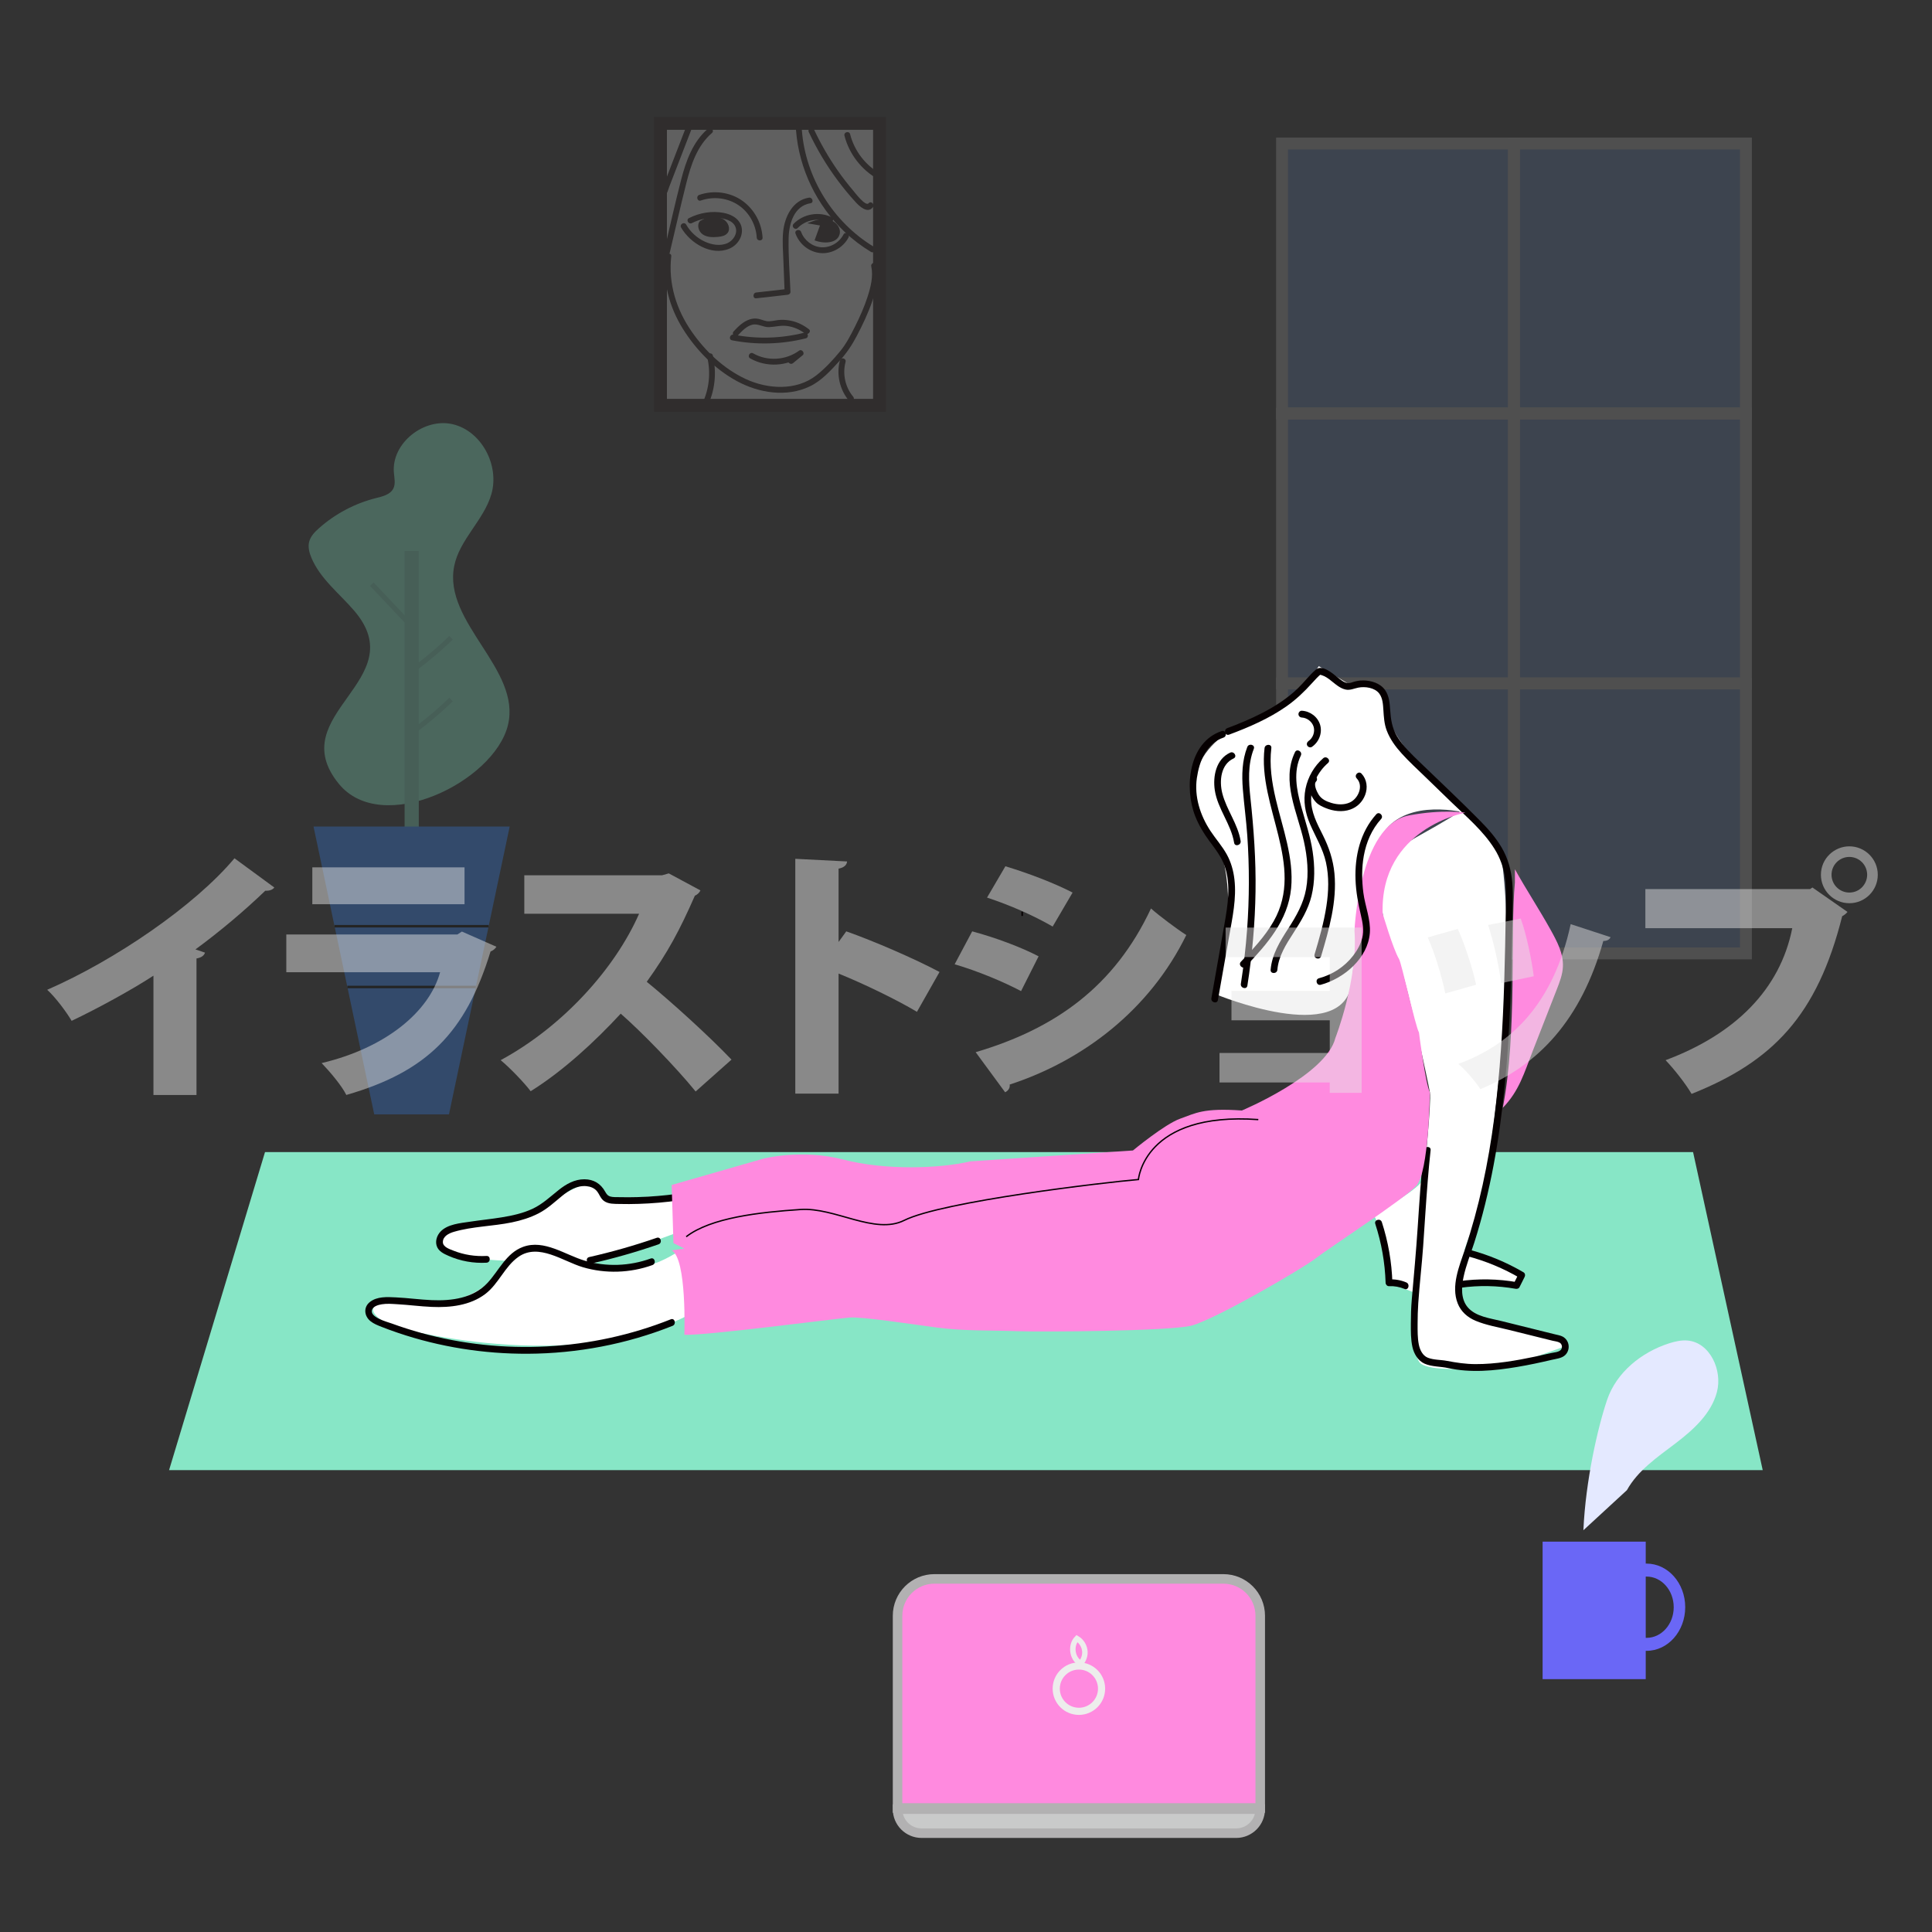
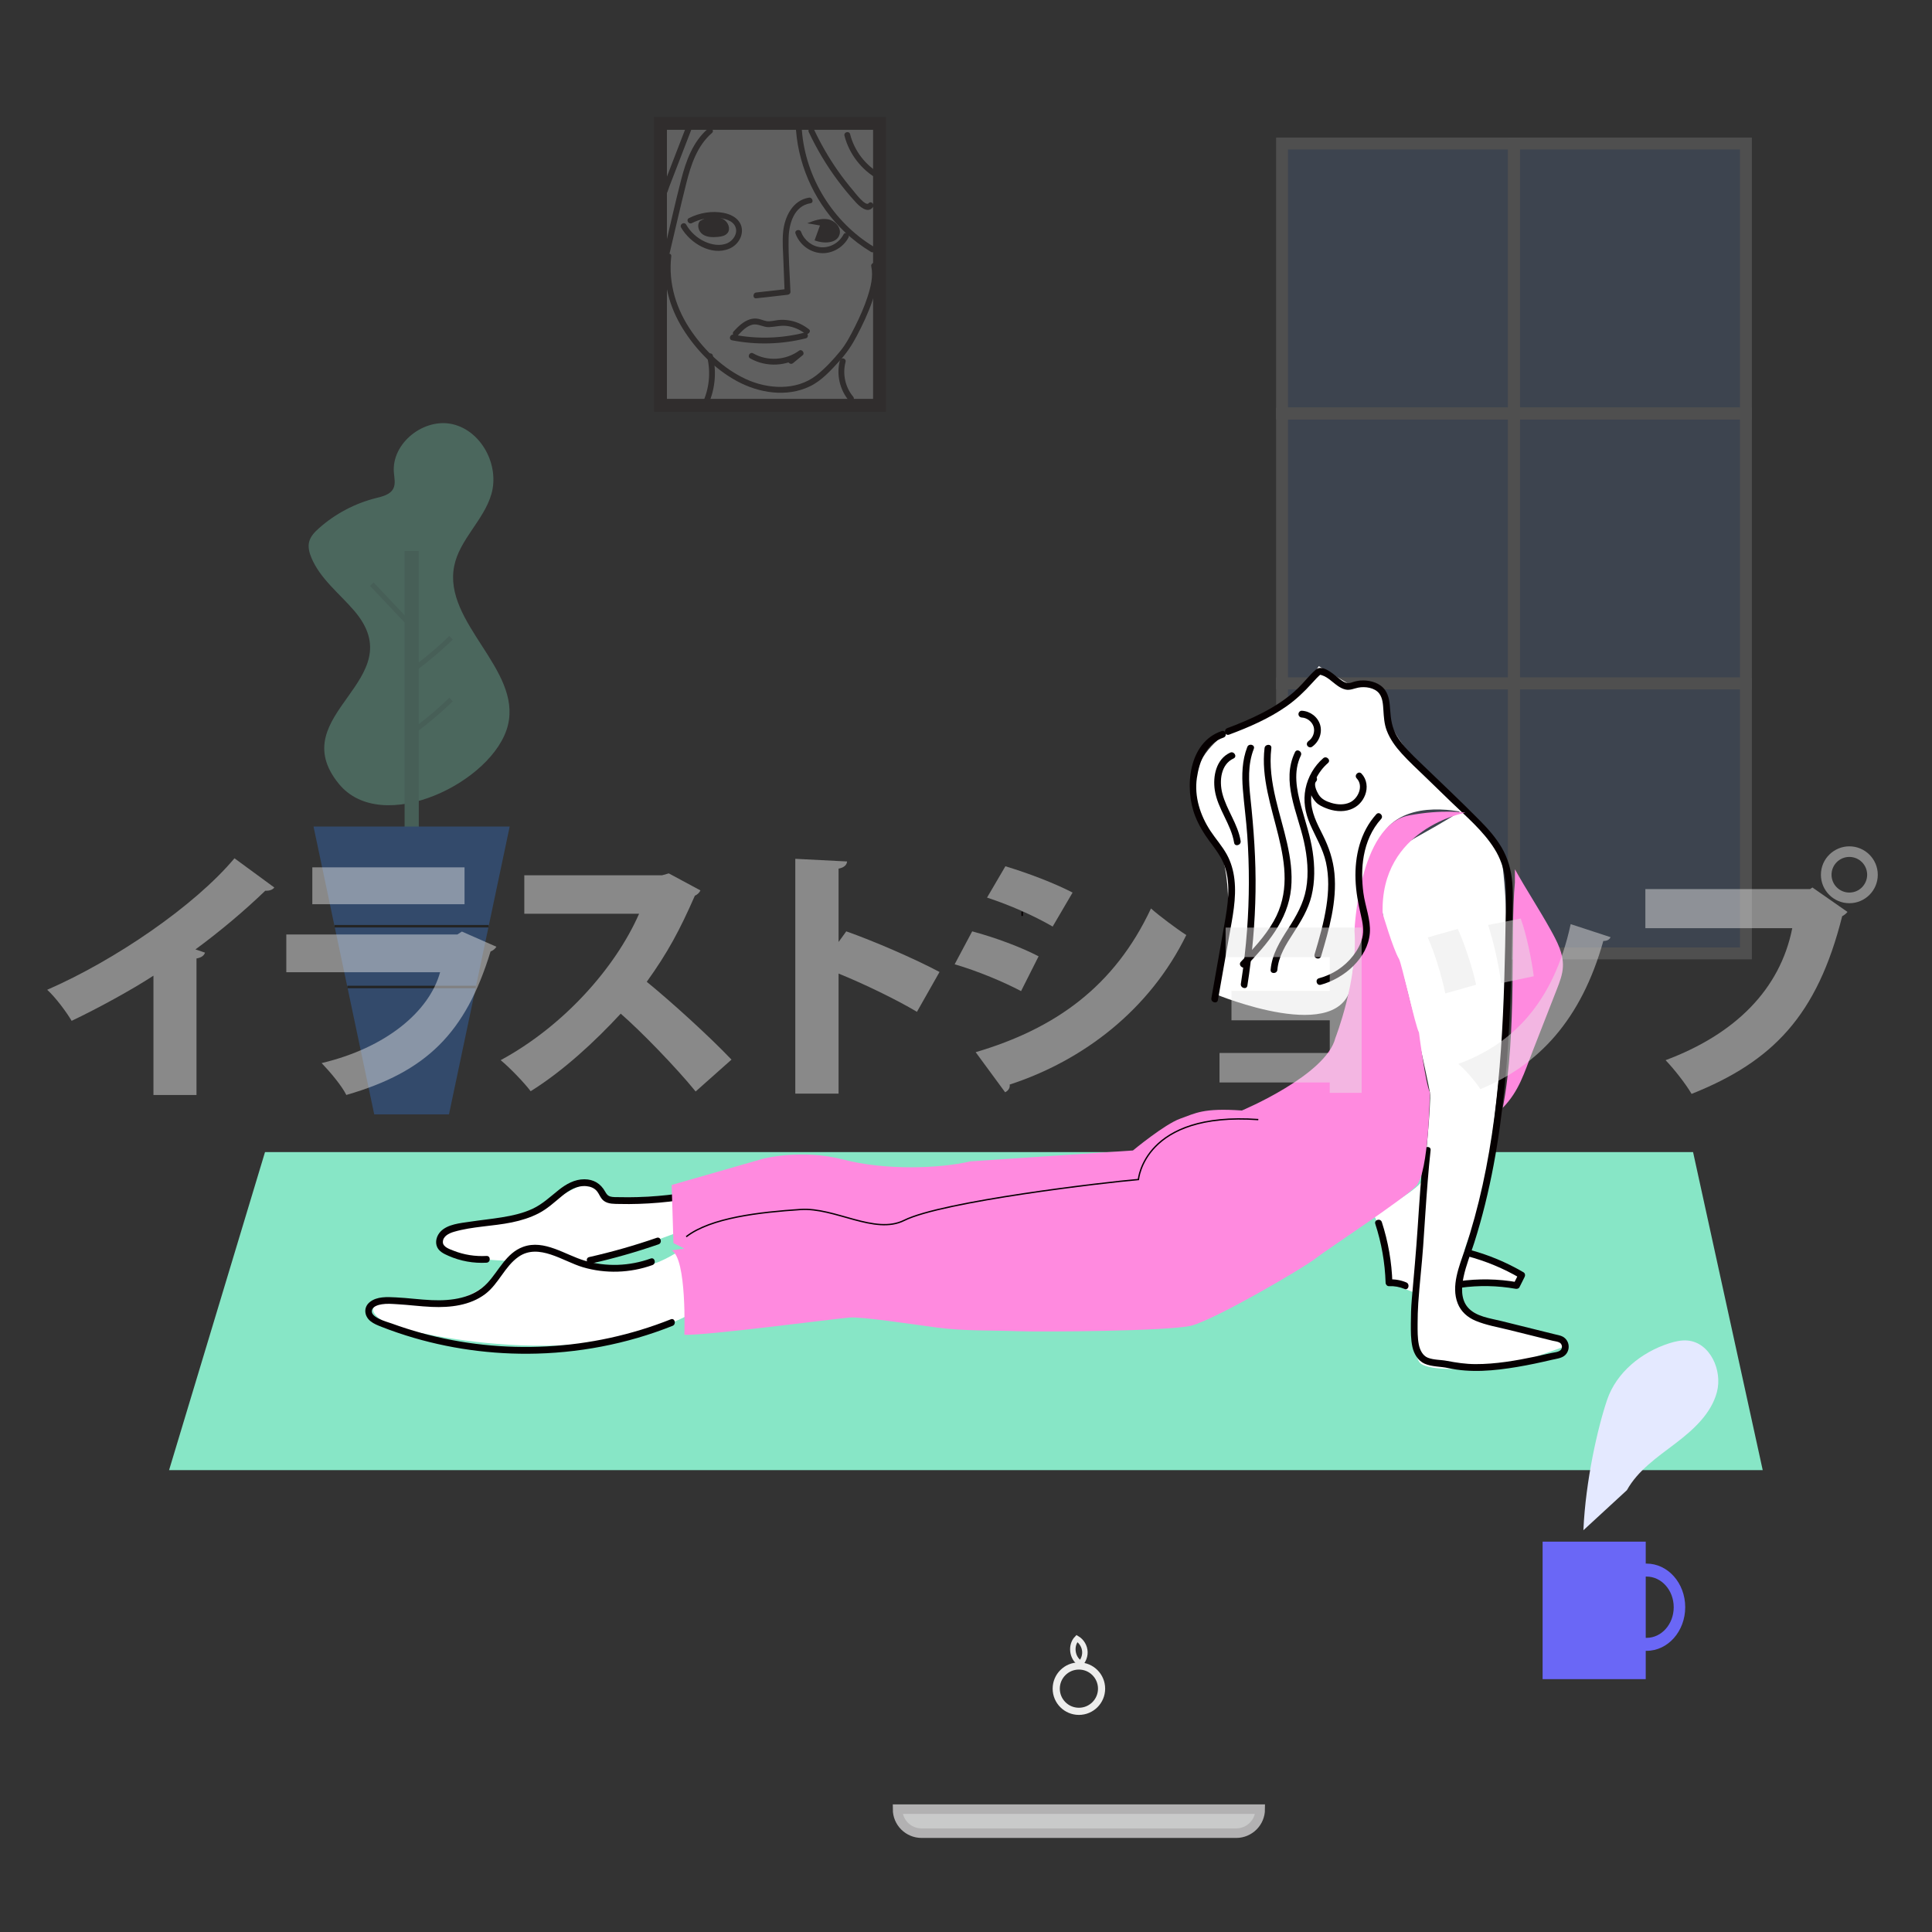
<svg xmlns="http://www.w3.org/2000/svg" version="1.1" x="0px" y="0px" viewBox="0 0 640 640" style="enable-background:new 0 0 640 640;" xml:space="preserve">
  <rect x="0" y="0" width="640" height="640" fill="#333333" stroke="none" />
  <style type="text/css">
	.st0{opacity:0.29;}
	.st1{fill:#87E6C6;}
	.st2{fill:#78CCB0;}
	.st3{fill:#3284F4;}
	.st4{fill:none;stroke:#000000;stroke-width:0.824;stroke-miterlimit:10;}
	.st5{fill:none;stroke:#78CCB0;stroke-width:1.648;stroke-miterlimit:10;}
	.st6{opacity:0.14;}
	.st7{fill:#7DB0FF;}
	.st8{fill:none;stroke:#FFFFFF;stroke-width:3.934;stroke-miterlimit:10;}
	.st9{fill:#FFFFFF;}
	.st10{fill:#060001;}
	.st11{fill:#FF8ADF;}
	.st12{fill:none;stroke:#060001;stroke-width:0.448;stroke-miterlimit:10;}
	.st13{fill:none;stroke:#060001;stroke-width:0.515;stroke-miterlimit:10;}
	.st14{fill:#6A67F6;}
	.st15{fill:#E4E9FF;}
	.st16{fill:#FF8ADF;stroke:#B2B1B2;stroke-width:3.161;stroke-miterlimit:10;}
	.st17{fill:none;stroke:#EDEDEC;stroke-width:2.371;stroke-miterlimit:10;}
	.st18{fill:#C9CACA;stroke:#B2B1B2;stroke-width:3.161;stroke-miterlimit:10;}
	.st19{fill:none;stroke:#EDEDEC;stroke-width:1.811;stroke-miterlimit:10;}
	.st20{opacity:0.22;}
	.st21{fill:#FFFFFF;stroke:#231815;stroke-width:4.255;stroke-miterlimit:10;}
	.st22{fill:#231815;}
	.st23{opacity:0.48;}
	.st24{fill:#E6E6E5;}
</style>
  <g id="レイヤー_2">
    <g class="st0">
      <path class="st1" d="M117.31,202.28c-4.94-5.74-11.28-10.59-14.18-17.58c-0.68-1.64-1.15-3.46-0.73-5.18    c0.45-1.83,1.83-3.27,3.24-4.52c5.38-4.79,11.94-8.26,18.93-10.01c2.18-0.54,4.69-1.14,5.71-3.13c0.82-1.6,0.35-3.51,0.2-5.3    c-0.84-9.78,9.99-18.29,19.54-16.02c9.55,2.28,15.46,13.62,12.78,23.06c-2.47,8.7-10.6,15.09-12.35,23.96    c-3.71,18.72,22.33,34.1,17.81,52.65c-4.58,18.79-41.75,37-56.05,19.4C93.44,236.5,137.15,225.36,117.31,202.28z" />
      <rect x="134.03" y="182.53" class="st2" width="4.7" height="96.45" />
      <polygon class="st3" points="148.73,369.15 123.97,369.15 103.86,273.8 168.84,273.8   " />
      <line class="st4" x1="161.87" y1="306.82" x2="110.83" y2="306.82" />
      <line class="st4" x1="157.64" y1="326.95" x2="115.06" y2="326.95" />
      <path class="st5" d="M135.52,243.32c4.9-3.53,9.56-7.41,13.91-11.6" />
      <path class="st5" d="M135.52,222.86c4.9-3.53,9.56-7.41,13.91-11.6" />
      <path class="st5" d="M123.17,193.52c3.89,4.11,7.77,8.22,11.66,12.33" />
    </g>
    <g class="st6">
      <rect x="424.7" y="46.32" class="st7" width="153.66" height="268.29" />
      <g>
        <rect x="424.7" y="47.54" class="st8" width="76.83" height="89.43" />
        <rect x="501.53" y="47.54" class="st8" width="76.83" height="89.43" />
        <rect x="424.7" y="136.97" class="st8" width="76.83" height="89.43" />
        <rect x="501.53" y="136.97" class="st8" width="76.83" height="89.43" />
        <rect x="424.7" y="226.4" class="st8" width="76.83" height="89.43" />
        <rect x="501.53" y="226.4" class="st8" width="76.83" height="89.43" />
      </g>
    </g>
    <polygon class="st1" points="583.92,486.99 56.01,486.99 87.79,381.64 560.85,381.64  " />
    <polygon class="st9" points="483.1,413.26 504.08,422.42 502.36,425.85 479.77,425.9  " />
    <g>
      <path class="st9" d="M518.89,445.78c0,0-19.65,7.62-26.47,7.62c-6.82,0-18.05,0.8-21.66-1.6s-2.61-23.76-2.61-23.76l-8.03-3.09    c0,0-2.59-21.27-5.4-22.47c0,0,16.84-9.02,17.05-12.53c0.2-3.51,2.41-24.97,1.91-28.07c-0.5-3.11-7.72-36.4-9.32-40.01    c-1.6-3.61-16.84-32.49,4.81-44.52s12.43-8.62,16.24-8.12c3.81,0.5,10.23,8.92,11.43,12.53s3.21,24.87,2.01,47.73    s-6.82,71.39-10.03,75.4c0,0-15.12,28.66,4.87,32.98C513.68,442.17,518.89,445.78,518.89,445.78z" />
      <g>
        <path class="st9" d="M484.2,267.21c0,0-0.5-0.41-1.36-1.15c-5.36-4.62-24.71-22.2-24.71-35.35c0-0.8-5.61-8.42-10.43-3.61     l-10.83-6.42c0,0-10.83,16.84-25.27,19.25c0,0-30.08,12.03-7.62,40.91c0,0,7.22,16.04-1.2,48.53c0,0,42.06,17.55,44.92-3.61     c2.01-14.84,3.21-42.91,12.43-52.14s26.87-4.01,26.87-4.01L484.2,267.21z" />
        <path class="st9" d="M226.72,395.95c0,0-24.87,1.2-26.47,0.8c-1.6-0.4-0.4-4.01-3.21-4.81c-2.81-0.8-10.43,3.21-16.04,7.62     c-5.61,4.41-32.89,7.22-32.89,7.22s-4.41,5.61,0.4,8.02c4.81,2.41,18.85,2.81,18.85,2.81s-6.82,18.85-37.7,13.24     c0,0-13.64,1.2,0,8.42c0,0,60.16,17.25,99.86-4.41l-3.21-21.26c0,0-7.22,4.81-10.83,5.21s-15.24,1.2-19.65,0l30.48-11.23     L226.72,395.95z" />
        <g>
          <g>
            <g>
              <path class="st10" d="M407.15,243.36c6.62-2.47,13.24-5.33,19.05-9.41c3.14-2.21,5.85-4.8,8.41-7.64        c1-1.1,1.99-2.21,3.15-3.16c-0.26,0.11-0.53,0.22-0.79,0.33c2.45,0.28,4.3,2.46,6.24,3.77c0.79,0.54,1.67,1,2.62,1.19        c1.47,0.28,2.68-0.37,4.1-0.65c2.25-0.45,5.45-0.02,6.95,1.94c1.15,1.5,1.26,3.6,1.38,5.42c0.15,2.31,0.27,4.6,1.09,6.79        c1.08,2.89,2.92,5.4,4.98,7.67c2.47,2.74,5.22,5.23,7.86,7.8c2.82,2.73,5.64,5.47,8.46,8.2c5.02,4.86,10.67,9.59,14.41,15.57        c1.88,2.99,3.05,6.27,3.5,9.78c0.46,3.66,0.31,7.38,0.25,11.06c-0.25,15.25-0.55,30.51-1.61,45.74        c-1.04,15.04-2.82,30.05-6.06,44.78c-1.59,7.24-3.54,14.41-5.9,21.44c-1.84,5.47-4.62,12-2.37,17.76        c1.07,2.75,3.26,4.66,5.95,5.79c3.45,1.44,7.28,2.09,10.89,2.98c3.88,0.96,7.76,1.93,11.64,2.89        c0.97,0.24,1.94,0.48,2.91,0.72c0.76,0.19,1.75,0.26,2.43,0.67c0.74,0.45,0.95,1.51,0.46,2.23c-0.64,0.94-2.48,0.99-3.5,1.23        c-1.66,0.39-3.33,0.77-5,1.12c-3.27,0.69-6.55,1.31-9.86,1.77c-3.32,0.46-6.68,0.75-10.04,0.74        c-3.25-0.01-6.31-0.48-9.48-1.08c-2.04-0.39-4.36-0.27-6.31-1.05c-1.72-0.69-2.62-2.64-2.96-4.36c-0.44-2.21-0.4-4.56-0.4-6.8        c0-2.32,0.07-4.63,0.22-6.94c0.42-6.28,1.18-12.54,1.62-18.81c0.5-7.2,0.93-14.4,1.51-21.59c0.27-3.41,0.58-6.82,0.96-10.23        c0.16-1.43-2.08-1.42-2.24,0c-0.94,8.48-1.47,16.99-2.04,25.5c-0.53,8.01-1.26,15.99-1.96,23.98        c-0.23,2.64-0.31,5.3-0.31,7.95c-0.01,2.56-0.03,5.23,0.52,7.74c0.49,2.26,1.85,4.58,4.02,5.54c2.39,1.06,5.28,0.9,7.81,1.46        c7.49,1.65,15.31,0.89,22.81-0.36c3.88-0.65,7.72-1.47,11.54-2.37c1.44-0.34,3.24-0.48,4.38-1.53        c0.87-0.8,1.29-1.98,1.19-3.15c-0.1-1.25-0.83-2.38-1.93-2.99c-0.79-0.43-1.74-0.56-2.6-0.78c-1.21-0.3-2.42-0.6-3.64-0.9        c-4.69-1.16-9.37-2.33-14.06-3.49c-3.74-0.93-8.63-1.47-11.25-4.63c-2.26-2.73-2.03-6.62-1.35-9.88        c0.81-3.9,2.34-7.62,3.55-11.4c1.34-4.19,2.53-8.44,3.59-12.71c2.16-8.69,3.78-17.52,5-26.39        c2.44-17.75,3.33-35.66,3.78-53.55c0.11-4.43,0.2-8.87,0.28-13.3c0.08-4.46,0.33-8.97-0.04-13.42        c-0.35-4.11-1.43-8.03-3.53-11.6c-1.94-3.3-4.51-6.2-7.19-8.91c-6.45-6.55-13.19-12.84-19.8-19.24        c-2.77-2.69-5.68-5.38-7.68-8.73c-1.65-2.77-2.04-5.57-2.25-8.71c-0.15-2.24-0.35-4.66-1.68-6.55        c-1.65-2.33-4.64-3.19-7.38-3.2c-0.93,0-1.87,0.15-2.77,0.39c-0.73,0.19-1.46,0.58-2.24,0.49c-1.27-0.16-2.41-1.17-3.37-1.92        c-1.61-1.26-5.06-4.32-7.13-2.58c-2.18,1.85-3.9,4.2-5.95,6.18c-3.62,3.51-7.89,6.21-12.37,8.48        c-3.58,1.82-7.29,3.36-11.05,4.76C405.21,241.7,405.79,243.86,407.15,243.36L407.15,243.36z" />
            </g>
          </g>
          <g>
            <g>
              <path class="st10" d="M404.7,242.18c-11.08,3.67-12.45,19-8.73,28.3c1.16,2.89,2.73,5.53,4.58,8.03        c1.99,2.7,4.11,5.34,5.19,8.57c2.04,6.09,0.98,12.72-0.1,18.89c-1.44,8.23-2.9,16.46-4.35,24.69        c-0.25,1.41,1.91,2.02,2.16,0.6c1.24-7.04,2.48-14.07,3.72-21.11c1.09-6.18,2.49-12.55,1.75-18.86        c-0.33-2.87-1.11-5.64-2.5-8.19c-1.53-2.8-3.69-5.19-5.44-7.84c-3.39-5.14-5.4-11.36-4.5-17.55        c0.81-5.51,3.08-11.47,8.81-13.37C406.66,243.89,406.07,241.72,404.7,242.18L404.7,242.18z" />
            </g>
          </g>
          <g>
            <g>
              <path class="st10" d="M413.18,247.45c-1.74,4.46-1.85,9.29-1.47,14.01c0.41,5.12,1.11,10.21,1.47,15.33        c0.72,10.39,0.7,20.84-0.07,31.23c-0.44,5.99-1.13,11.96-2.06,17.89c-0.22,1.41,1.94,2.02,2.16,0.6        c1.62-10.31,2.54-20.73,2.7-31.17c0.16-10.36-0.58-20.63-1.68-30.92c-0.59-5.49-0.94-11.12,1.11-16.36        C415.87,246.7,413.7,246.11,413.18,247.45L413.18,247.45z" />
            </g>
          </g>
          <g>
            <g>
              <path class="st10" d="M418.9,247.8c-2.33,19.27,13.51,38.89,3.02,57.37c-2.86,5.04-6.89,9.26-10.86,13.42        c-1,1.04,0.59,2.63,1.59,1.59c7.08-7.41,14.03-15.29,15.05-25.93c0.96-10.08-2.83-19.9-5.09-29.56        c-1.3-5.54-2.15-11.2-1.46-16.89C421.32,246.37,419.08,246.39,418.9,247.8L418.9,247.8z" />
            </g>
          </g>
          <g>
            <g>
              <path class="st10" d="M428.99,249.15c-4.68,9.64,0.85,20.05,2.95,29.6c1.13,5.12,1.66,10.53,0.72,15.73        c-0.89,4.9-3.26,8.99-5.92,13.12c-2.72,4.22-5.4,8.53-5.83,13.65c-0.12,1.44,2.12,1.43,2.24,0c0.38-4.54,2.9-8.46,5.31-12.19        c2.5-3.88,4.9-7.76,6-12.29c1.17-4.81,1.09-9.82,0.37-14.69c-0.76-5.14-2.45-10.02-3.82-15.01        c-1.5-5.45-2.66-11.47-0.09-16.78C431.55,248.99,429.62,247.85,428.99,249.15L428.99,249.15z" />
            </g>
          </g>
          <g>
            <g>
              <path class="st10" d="M438.33,251.17c-3,2.61-5.07,6.21-5.86,10.1c-0.82,4.08-0.12,8,1.52,11.78        c1.83,4.22,4.24,8.06,5.25,12.61c1.05,4.75,0.89,9.71,0.15,14.49c-0.83,5.44-2.35,10.74-3.92,16        c-0.41,1.39,1.75,1.98,2.16,0.6c2.63-8.84,5.31-18.14,4.42-27.46c-0.43-4.49-1.81-8.59-3.82-12.61        c-1.93-3.85-4-7.69-3.9-12.11c0.1-4.53,2.17-8.84,5.58-11.81C441,251.81,439.41,250.23,438.33,251.17L438.33,251.17z" />
            </g>
          </g>
          <g>
            <g>
              <path class="st10" d="M449.43,257.85c2.35,2.48,0.51,6.66-2.23,7.95c-1.94,0.91-4.2,0.77-6.2,0.17        c-1.72-0.52-3.3-1.27-4.24-2.84c-0.6-0.99-1.68-3.31-0.79-4.25c0.99-1.05-0.59-2.64-1.59-1.59c-1.52,1.61-0.92,4.08-0.12,5.89        c0.43,0.97,1.02,1.92,1.78,2.68c0.85,0.85,2.01,1.37,3.11,1.82c2.54,1.04,5.52,1.42,8.15,0.49c2.33-0.82,4.05-2.54,4.93-4.85        c0.91-2.39,0.58-5.16-1.21-7.05C450.02,255.22,448.44,256.81,449.43,257.85L449.43,257.85z" />
            </g>
          </g>
          <g>
            <path class="st11" d="M501.84,287.96c3.73,6.72,8.06,13.28,11.79,20c2.12,3.81,4.3,7.88,4.11,12.24       c-0.11,2.6-1.07,5.09-2.02,7.52c-2.67,6.83-5.33,13.65-8,20.48c-2.84,7.27-4.46,13.18-9.9,18.77       c4.81-24.87,2.41-57.75,4.01-74.6" />
          </g>
          <g>
            <g>
              <path class="st10" d="M224.4,395.46c-4.33,0.6-8.69,0.96-13.06,1.09c-2.11,0.06-4.23,0.07-6.34,0.02        c-0.9-0.02-1.89,0.04-2.76-0.19c-0.92-0.25-1.34-0.85-1.78-1.64c-1.47-2.65-3.78-4.07-6.85-4.09        c-3.28-0.01-6.06,1.58-8.55,3.56c-2.83,2.25-5.35,4.68-8.67,6.23c-3.2,1.49-6.72,2.26-10.19,2.82        c-3.48,0.57-6.99,0.91-10.48,1.44c-3.18,0.48-7.46,0.8-9.8,3.29c-1.14,1.21-1.76,3-1.29,4.63c0.53,1.84,2.33,2.69,3.95,3.4        c3.96,1.74,8.26,2.51,12.58,2.27c1.43-0.08,1.44-2.32,0-2.24c-3.73,0.2-7.43-0.36-10.91-1.74c-1.27-0.51-3.51-1.19-3.54-2.82        c-0.04-1.97,2.05-2.97,3.64-3.43c6.22-1.82,12.87-1.82,19.21-3.13c3.05-0.63,6.06-1.55,8.84-2.98c2.91-1.5,5.25-3.7,7.76-5.76        c2.32-1.9,5-3.55,8.11-3.26c1.27,0.12,2.56,0.59,3.41,1.59c0.9,1.06,1.22,2.46,2.39,3.31c1.47,1.07,3.44,0.96,5.17,1        c2.11,0.05,4.23,0.04,6.34-0.03c4.49-0.14,8.97-0.54,13.42-1.16C226.42,397.42,225.82,395.26,224.4,395.46L224.4,395.46z" />
            </g>
          </g>
          <g>
            <g>
              <path class="st10" d="M217.55,410.04c-7.33,2.54-14.8,4.67-22.37,6.38c-1.41,0.32-0.81,2.48,0.6,2.16        c7.57-1.71,15.03-3.84,22.37-6.38C219.5,411.73,218.92,409.57,217.55,410.04L217.55,410.04z" />
            </g>
          </g>
          <g>
            <g>
              <path class="st10" d="M215.55,416.9c-7.01,2.53-14.7,2.82-21.86,0.71c-6.46-1.91-13.41-7.13-20.41-4.57        c-5.59,2.04-7.97,7.83-11.78,11.93c-4.72,5.07-11.86,6.01-18.45,5.72c-3.99-0.17-7.94-0.73-11.93-0.92        c-2.85-0.14-6.22-0.35-8.6,1.54c-2.19,1.73-1.88,4.65,0.19,6.33c1.1,0.89,2.42,1.4,3.72,1.91c1.77,0.7,3.56,1.35,5.37,1.96        c13.83,4.7,28.47,7.01,43.07,6.94c16.37-0.09,32.72-3.18,47.93-9.25c1.32-0.53,0.75-2.7-0.6-2.16        c-26.14,10.42-55.55,11.99-82.67,4.51c-3.32-0.92-6.6-1.97-9.84-3.15c-1.46-0.53-7.68-2.1-6.35-4.72        c0.54-1.06,2.08-1.44,3.15-1.62c1.66-0.28,3.43-0.12,5.1-0.02c3.82,0.21,7.62,0.73,11.45,0.89        c6.09,0.27,12.67-0.47,17.68-4.25c4.48-3.38,6.46-9.16,11.05-12.35c6.69-4.65,14.76,1.52,21.31,3.45        c7.51,2.22,15.69,1.94,23.05-0.71C217.49,418.58,216.91,416.41,215.55,416.9L215.55,416.9z" />
            </g>
          </g>
          <path class="st11" d="M222.5,392.54l30.38-8.72c0,0,12.63-3.31,26.47,0.3s31.88,3.01,42.11,0.6l53.84-3.61      c0,0,10.53-8.72,15.64-10.53c5.11-1.8,7.52-3.61,20.45-2.71c0,0,27.97-11.73,30.98-24.06c0,0,7.52-19.25,6.32-35.49      c0,0,1.4-35.05,18.05-38.2c11.13-2.11,18.65-0.9,18.65-0.9s-28.27,5.11-27.37,33.39c0,0,3.46,11.78,5.41,15.04      c0.9,1.5,5.41,22.26,6.62,24.36c0,0,2.11,16.84,3.61,19.85c0,0-0.3,26.47-4.51,30.98s-29.18,20.76-33.39,24.06      c-4.21,3.31-33.69,20.45-41.21,22.26s-49.33,2.11-57.75,1.8c-8.42-0.3-17.45,0-26.47-1.2s-24.67-3.61-28.88-3.31      c-4.21,0.3-47.53,6.02-54.75,5.72c0,0,0.9-25.27-4.21-27.97l4.21-0.6l-3.61-1.8L222.5,392.54z" />
          <g>
            <g>
              <path class="st10" d="M431.25,237.69c1.73,0.09,3.43,1.38,3.92,3.1c0.47,1.67-0.22,3.68-1.71,4.69        c-0.5,0.34-0.72,0.99-0.4,1.53c0.29,0.5,1.03,0.74,1.53,0.4c2.29-1.56,3.5-4.51,2.74-7.22c-0.76-2.7-3.31-4.61-6.08-4.75        c-0.61-0.03-1.12,0.54-1.12,1.12C430.13,237.2,430.65,237.66,431.25,237.69L431.25,237.69z" />
            </g>
          </g>
          <g>
            <g>
              <path class="st10" d="M407.51,249.32c-4.67,2.15-5.79,7.82-5.09,12.46c0.94,6.19,5.39,11.2,6.4,17.4        c0.23,1.42,2.39,0.82,2.16-0.6c-0.93-5.68-4.68-10.29-6.08-15.8c-1.03-4.07-0.53-9.56,3.74-11.53        C409.95,250.65,408.81,248.72,407.51,249.32L407.51,249.32z" />
            </g>
          </g>
          <path class="st12" d="M227.32,409.68c8.12-6.32,24.36-8.12,37.9-9.02c11.35-0.76,24.57,8.47,34.29,3.61      c12.63-6.32,66.78-12.63,77.61-13.54c0,0,1.8-22.56,39.71-19.85" />
          <g>
            <g>
              <path class="st10" d="M455.58,405.43c2.06,6.32,3.21,12.87,3.42,19.51c0.02,0.58,0.5,1.15,1.12,1.12        c1.8-0.08,3.48,0.23,5.14,0.92c1.33,0.56,1.91-1.61,0.6-2.16c-1.82-0.77-3.76-1.1-5.73-1c0.37,0.37,0.75,0.75,1.12,1.12        c-0.21-6.83-1.39-13.61-3.5-20.11C457.29,403.47,455.13,404.05,455.58,405.43L455.58,405.43z" />
            </g>
          </g>
          <g>
            <g>
              <path class="st10" d="M483.83,426.59c6.05-0.85,12.23-0.73,18.24,0.34c0.47,0.08,1.03-0.05,1.27-0.52        c0.57-1.14,1.15-2.28,1.72-3.43c0.27-0.54,0.15-1.21-0.4-1.53c-5.64-3.3-11.71-5.83-18.03-7.5c-1.4-0.37-1.99,1.79-0.6,2.16        c6.14,1.62,12.01,4.06,17.5,7.27c-0.13-0.51-0.27-1.02-0.4-1.53c-0.57,1.14-1.15,2.28-1.72,3.43        c0.42-0.17,0.84-0.34,1.27-0.52c-6.44-1.14-12.95-1.25-19.43-0.34C481.81,424.63,482.41,426.79,483.83,426.59L483.83,426.59z" />
            </g>
          </g>
          <g>
            <g>
              <path class="st10" d="M455.92,269.73c-5.33,5.88-7.16,13.85-6.89,21.62c0.14,4.05,0.88,7.99,1.81,11.92        c0.57,2.45,1.04,4.95,0.42,7.43c-0.54,2.14-1.66,4.12-3,5.86c-2.83,3.68-6.86,6.3-11.34,7.5c-1.39,0.37-0.8,2.54,0.6,2.16        c7.66-2.05,15.61-8.78,16.26-17.15c0.34-4.45-1.57-8.9-2.14-13.29c-0.53-4.06-0.59-8.24,0.14-12.28        c0.82-4.51,2.63-8.78,5.73-12.2C458.47,270.25,456.89,268.66,455.92,269.73L455.92,269.73z" />
            </g>
          </g>
        </g>
      </g>
    </g>
    <path class="st13" d="M338.61,303.41c0-0.47,0-0.94,0-1.41" />
    <g>
      <g>
        <rect x="511.01" y="510.69" class="st14" width="34.16" height="45.55" />
        <path class="st14" d="M545.44,517.96c-0.16,0-0.32,0-0.48,0.01v4.3c0.16-0.01,0.32-0.01,0.48-0.01c4.97,0,9,4.55,9,10.15     c0,5.61-4.03,10.15-9,10.15c-0.16,0-0.32,0-0.48-0.01v4.3c0.16,0.01,0.32,0.01,0.48,0.01c7.08,0,12.81-6.47,12.81-14.46     S552.51,517.96,545.44,517.96z" />
      </g>
      <g>
        <path class="st15" d="M524.52,506.91c0.73-16.48,4.77-34.09,7.85-43.18s11.36-15.79,20.5-18.72c2-0.64,4.09-1.13,6.17-0.94     c7.43,0.66,11.62,9.87,9.71,17.08c-1.91,7.21-7.88,12.55-13.83,17.07c-5.94,4.51-12.37,8.89-15.99,15.42" />
      </g>
    </g>
    <g>
      <g>
-         <path class="st16" d="M417.46,598.91H297.33v-63.66c0-6.75,5.47-12.22,12.22-12.22h95.7c6.75,0,12.22,5.47,12.22,12.22V598.91z" />
        <circle class="st17" cx="357.4" cy="559.39" r="7.51" />
        <path class="st18" d="M409.51,607.26H305.28c-4.39,0-7.95-3.56-7.95-7.95l0,0h120.13l0,0     C417.46,603.69,413.9,607.26,409.51,607.26z" />
      </g>
      <path class="st19" d="M357.69,550.86c-2.61-1.68-3.1-5.86-0.94-8.09c1.56,0.92,2.59,2.67,2.64,4.48c0.05,1.81-0.87,3.62-2.37,4.63    " />
    </g>
    <g class="st20">
      <rect x="218.8" y="40.87" class="st21" width="72.55" height="93.39" />
      <g>
        <g>
          <path class="st22" d="M263.69,43.16c0.99,12.76,6.89,24.95,16.19,33.73c2.63,2.48,5.53,4.68,8.63,6.55      c1.07,0.64,2.04-1.03,0.98-1.67c-13.51-8.15-22.64-22.87-23.86-38.61C265.53,41.93,263.6,41.92,263.69,43.16L263.69,43.16z" />
        </g>
      </g>
      <g>
        <g>
          <path class="st22" d="M267.92,43.75c2.68,5.71,5.92,11.14,9.7,16.18c1.83,2.44,3.77,4.8,5.84,7.05c1.26,1.38,3.9,3.86,5.66,1.72      c0.78-0.95-0.58-2.33-1.37-1.37c-1,1.22-4.62-3.61-5.23-4.33c-1.77-2.09-3.45-4.26-5.02-6.51c-3.03-4.33-5.67-8.93-7.91-13.72      C269.06,41.65,267.39,42.63,267.92,43.75L267.92,43.75z" />
        </g>
      </g>
      <g>
        <g>
          <path class="st22" d="M279.74,44.96c1.56,6.08,5.67,11.39,11.17,14.41c1.09,0.6,2.07-1.07,0.98-1.67      c-5.09-2.79-8.85-7.63-10.28-13.25C281.3,43.24,279.43,43.75,279.74,44.96L279.74,44.96z" />
        </g>
      </g>
      <g>
        <g>
          <path class="st22" d="M234.48,42.67c-4.96,4.28-7.22,10.61-8.82,16.78c-2.04,7.88-3.79,15.84-5.67,23.76      c-0.29,1.21,1.58,1.73,1.87,0.51c1.82-7.67,3.55-15.36,5.48-23c1.54-6.11,3.59-12.43,8.51-16.68      C236.79,43.22,235.42,41.86,234.48,42.67L234.48,42.67z" />
        </g>
      </g>
      <g>
        <g>
          <path class="st22" d="M227.06,42.62c-1.35,3.5-2.7,6.99-4.05,10.49c-0.66,1.72-1.33,3.43-1.99,5.15      c-0.33,0.86-0.66,1.72-0.99,2.57c-0.14,0.36-0.76,2.31-0.92,2.34c0.25,0.03,0.5,0.06,0.75,0.1c-0.04-0.02-0.08-0.05-0.12-0.07      c0.15,0.19,0.3,0.39,0.44,0.58c-0.09,0.22-0.19,0.44-0.28,0.67c-0.39-0.05-0.78-0.1-1.17-0.15c0.03,0.03,0.06,0.05,0.08,0.08      c0.91,0.84,2.29-0.52,1.37-1.37c-0.03-0.03-0.06-0.05-0.08-0.08c-0.35-0.32-0.76-0.33-1.17-0.15c-1.55,0.69-0.15,3.15,1.35,1.98      c0.8-0.62,1.04-1.92,1.39-2.81c0.48-1.25,0.97-2.51,1.45-3.76c1.94-5.01,3.88-10.03,5.81-15.04      C229.38,41.97,227.51,41.47,227.06,42.62L227.06,42.62z" />
        </g>
      </g>
      <g>
        <g>
-           <path class="st22" d="M232.15,66.43c4.19-1.45,8.91-0.91,12.59,1.61c3.49,2.39,5.7,6.47,5.94,10.67c0.07,1.24,2.01,1.25,1.93,0      c-0.28-4.83-2.71-9.34-6.65-12.17c-4.09-2.93-9.6-3.62-14.32-1.98C230.47,64.97,230.97,66.84,232.15,66.43L232.15,66.43z" />
-         </g>
+           </g>
      </g>
      <g>
        <g>
          <path class="st22" d="M267.96,65.48c-5.4,0.86-8.03,6.33-8.53,11.25c-0.32,3.2-0.04,6.45,0.08,9.65      c0.13,3.44,0.27,6.87,0.4,10.31c0.32-0.32,0.64-0.64,0.97-0.97c-3.45,0.39-6.9,0.78-10.36,1.17c-1.22,0.14-1.24,2.07,0,1.93      c3.45-0.39,6.9-0.78,10.36-1.17c0.5-0.06,0.99-0.4,0.97-0.97c-0.23-5.87-0.72-11.8-0.61-17.67c0.08-4.78,1.73-10.81,7.24-11.68      C269.7,67.15,269.18,65.29,267.96,65.48L267.96,65.48z" />
        </g>
      </g>
      <g>
        <g>
          <path class="st22" d="M244.39,111.15c1.32-1.42,2.85-3.1,4.81-3.58c1.93-0.47,3.64,0.9,5.59,0.8c2.07-0.1,3.96-0.68,6.05-0.37      c2.08,0.31,4.08,1.15,5.74,2.43c0.97,0.75,2.35-0.61,1.37-1.37c-1.79-1.38-3.81-2.39-6.03-2.83c-1.07-0.21-2.17-0.32-3.26-0.28      c-1.3,0.04-2.57,0.42-3.86,0.48c-1.29,0.06-2.3-0.55-3.53-0.8c-0.96-0.19-1.97-0.14-2.91,0.17c-2.15,0.7-3.84,2.36-5.33,3.98      C242.18,110.7,243.54,112.07,244.39,111.15L244.39,111.15z" />
        </g>
      </g>
      <g>
        <g>
          <path class="st22" d="M242.49,112.73c8.1,1.58,16.43,1.36,24.44-0.65c1.21-0.3,0.7-2.17-0.51-1.87      c-7.66,1.93-15.65,2.16-23.41,0.65C241.79,110.63,241.26,112.5,242.49,112.73L242.49,112.73z" />
        </g>
      </g>
      <g>
        <g>
          <path class="st22" d="M248.51,118.72c5.3,3.03,12.24,2.71,17.19-0.9c-0.39-0.51-0.78-1.01-1.17-1.52      c-1.06,0.87-2.13,1.75-3.19,2.62c-0.96,0.79,0.41,2.15,1.37,1.37c1.06-0.87,2.13-1.75,3.19-2.62c0.84-0.69-0.28-2.17-1.17-1.52      c-4.4,3.21-10.49,3.62-15.24,0.9C248.41,116.43,247.43,118.1,248.51,118.72L248.51,118.72z" />
        </g>
      </g>
      <g>
        <g>
          <path class="st22" d="M220.45,84.92c-0.96,8.46,1.26,16.78,5.74,23.97c4.38,7.03,10.57,13.35,17.87,17.33      c7.3,3.98,16.52,5.48,24.25,1.75c3.9-1.88,6.97-5.33,9.85-8.48c2.27-2.48,4.07-5.18,5.63-8.15c1.97-3.73,3.78-7.57,5.16-11.56      c1.31-3.79,2.41-8.03,1.54-12.04c-0.26-1.22-2.13-0.7-1.87,0.51c0.72,3.34-0.21,6.92-1.24,10.1c-1.09,3.37-2.54,6.61-4.12,9.77      c-1.43,2.85-2.9,5.73-4.93,8.21c-2.34,2.86-5.01,5.74-7.92,8.02c-6.65,5.19-16.16,4.59-23.45,1.17      c-7.19-3.36-13.27-9.13-17.78-15.6c-5.15-7.38-7.84-16-6.82-25.02C222.52,83.68,220.59,83.69,220.45,84.92L220.45,84.92z" />
        </g>
      </g>
      <g>
        <g>
          <path class="st22" d="M229.21,73.9c2.56-1.3,5.43-1.9,8.3-1.73c2.18,0.13,5.27,0.73,6.14,3.07c0.79,2.1-0.75,4.41-2.63,5.28      c-2.38,1.1-5.3,0.57-7.59-0.5c-2.58-1.2-4.71-3.16-6.13-5.62c-0.62-1.08-2.29-0.11-1.67,0.98c2.96,5.14,9.99,9.51,15.98,6.99      c2.59-1.09,4.5-3.82,4.12-6.69c-0.4-3.01-3.27-4.65-6.02-5.16c-3.9-0.73-7.95-0.06-11.47,1.73      C227.12,72.79,228.1,74.46,229.21,73.9L229.21,73.9z" />
        </g>
      </g>
      <g>
        <path class="st22" d="M231.91,73.2c-1.19,1.24-0.54,3.48,0.88,4.45c1.42,0.97,3.28,0.99,4.99,0.83c1.2-0.11,2.51-0.36,3.24-1.31     c1.1-1.42,0.17-3.65-1.39-4.54c-1.56-0.89-3.46-0.83-5.25-0.75" />
      </g>
      <g>
        <g>
-           <path class="st22" d="M264.26,75.52c2.59-2.67,6.88-3.51,10.26-1.9c1.12,0.53,2.1-1.13,0.98-1.67      c-4.16-1.99-9.38-1.13-12.61,2.2C262.02,75.05,263.39,76.42,264.26,75.52L264.26,75.52z" />
-         </g>
+           </g>
      </g>
      <g>
        <g>
          <path class="st22" d="M263.52,77.37c1.28,3.53,4.5,6.1,8.26,6.46c3.77,0.36,7.58-1.85,9.31-5.18c0.57-1.1-1.09-2.08-1.67-0.98      c-1.41,2.71-4.34,4.44-7.41,4.24c-2.93-0.2-5.63-2.32-6.62-5.06C264.97,75.69,263.1,76.19,263.52,77.37L263.52,77.37z" />
        </g>
      </g>
      <g>
        <path class="st22" d="M271.63,74.69c-0.6,1.64-1.2,3.28-1.79,4.93c3.01,1.18,7.5,1.09,8.3-2.05c0.58-2.28-1.58-4.52-3.89-4.93     s-4.64,0.46-6.84,1.32" />
      </g>
      <g>
        <g>
          <path class="st22" d="M234.27,118.27c1.24,5.18,0.66,10.7-1.67,15.5c-0.54,1.12,1.13,2.1,1.67,0.98      c2.56-5.28,3.23-11.28,1.86-16.99C235.85,116.54,233.98,117.05,234.27,118.27L234.27,118.27z" />
        </g>
      </g>
      <g>
        <g>
          <path class="st22" d="M278.24,119.39c-1.25,4.66-0.08,9.7,3.01,13.38c0.8,0.95,2.16-0.42,1.37-1.37      c-2.64-3.14-3.57-7.54-2.52-11.49C280.43,118.7,278.56,118.19,278.24,119.39L278.24,119.39z" />
        </g>
      </g>
    </g>
  </g>
  <g id="レイヤー_1">
    <g class="st23">
      <path class="st24" d="M50.83,323.21c-7.13,4.66-18.57,10.91-27.1,14.96c-1.76-2.99-5.37-7.83-8.1-10.29    c22.44-9.77,48.84-27.81,62.04-43.56l13.2,9.68c-0.53,0.7-1.5,1.14-2.99,1.06c-6.86,6.6-14.87,13.38-23.14,19.45l3.17,1.06    c-0.26,0.88-1.14,1.67-2.82,1.94v45.23H50.83V323.21z" />
      <path class="st24" d="M164.44,313.62c-0.35,0.62-1.06,1.23-1.94,1.58c-8.27,27.01-21.21,39.86-47.78,47.52    c-1.5-3.08-5.54-7.83-8.18-10.56c21.21-5.02,35.64-16.98,39.25-30.1H94.84v-12.5h56.67l1.5-0.97L164.44,313.62z M153.88,299.54    h-50.42v-12.23h50.42V299.54z" />
      <path class="st24" d="M232.03,294.96c-0.35,0.79-1.06,1.41-1.85,1.76c-5.02,11.44-8.98,18.83-15.93,28.51    c8.18,6.69,20.42,17.77,28.07,25.78l-11.88,10.56c-6.34-7.83-18.22-20.06-24.82-25.78c-8.54,9.24-19.1,19.01-29.83,25.69    c-2.2-2.9-6.95-7.83-9.94-10.29c20.68-11.18,37.93-30.45,45.85-48.49h-38.02v-12.76h45.67l2.2-0.62L232.03,294.96z" />
      <path class="st24" d="M303.75,335.18c-6.6-3.96-17.69-9.33-25.96-12.67v39.77h-14.34v-77.79l17.16,0.88    c-0.09,1.06-0.88,2.02-2.82,2.38v24.29l2.55-3.52c9.42,3.34,22.44,8.98,30.89,13.46L303.75,335.18z" />
      <path class="st24" d="M322.05,308.52c7.83,2.11,16.28,5.28,22,8.27l-5.81,11.53c-5.63-2.99-14.43-6.69-22-8.89L322.05,308.52z     M323.2,348.55c26.22-7.74,45.93-21.65,58.08-47.61c2.64,2.38,8.89,7.04,11.7,8.8c-12.06,24.64-33.97,41.53-58.52,49.54    c0.18,0.88-0.26,1.94-1.5,2.55L323.2,348.55z M333.05,286.96c7.83,2.38,16.1,5.54,22.26,8.71l-6.6,11.26    c-6.25-3.61-13.99-7.04-21.74-9.59L333.05,286.96z" />
      <path class="st24" d="M451.06,307.28v54.73H440.5v-3.43h-36.52v-9.77h36.52v-10.82h-32.56v-9.77h32.56v-11.18H406v-9.77H451.06z" />
      <path class="st24" d="M482.91,307.72c2.38,5.19,4.93,13.2,6.07,18.48l-10.21,2.9c-1.14-5.63-3.43-13.2-5.81-18.57L482.91,307.72z     M533.51,310.45c-0.26,0.7-1.14,1.32-2.38,1.23c-7.3,26.05-21.38,41.18-40.74,49.1c-1.41-2.2-4.84-6.33-7.3-8.36    c17.78-6.42,31.59-20.24,37.22-46.29L533.51,310.45z M503.77,304.29c1.85,5.1,3.61,13.55,4.31,19.1l-10.82,2.29    c-0.7-5.9-2.55-13.9-4.31-19.27L503.77,304.29z" />
      <path class="st24" d="M545.04,294.52h54.56l0.79-0.53l11.62,8.1c-0.44,0.53-1.06,1.06-1.76,1.41    c-8.27,32.91-22.97,48.13-49.89,58.87c-1.94-3.34-5.9-8.36-8.62-11.17c23.05-8.62,37.93-23.41,41.97-43.73h-48.66V294.52z     M612.62,280.36c5.19,0,9.42,4.22,9.42,9.42s-4.22,9.42-9.42,9.42c-5.19,0-9.42-4.22-9.42-9.42    C603.21,284.4,607.61,280.36,612.62,280.36z M618.52,289.77c0-3.26-2.64-5.9-5.9-5.9c-3.26,0-5.9,2.64-5.9,5.9s2.64,5.9,5.9,5.9    C616.06,295.67,618.52,292.85,618.52,289.77z" />
    </g>
  </g>
</svg>